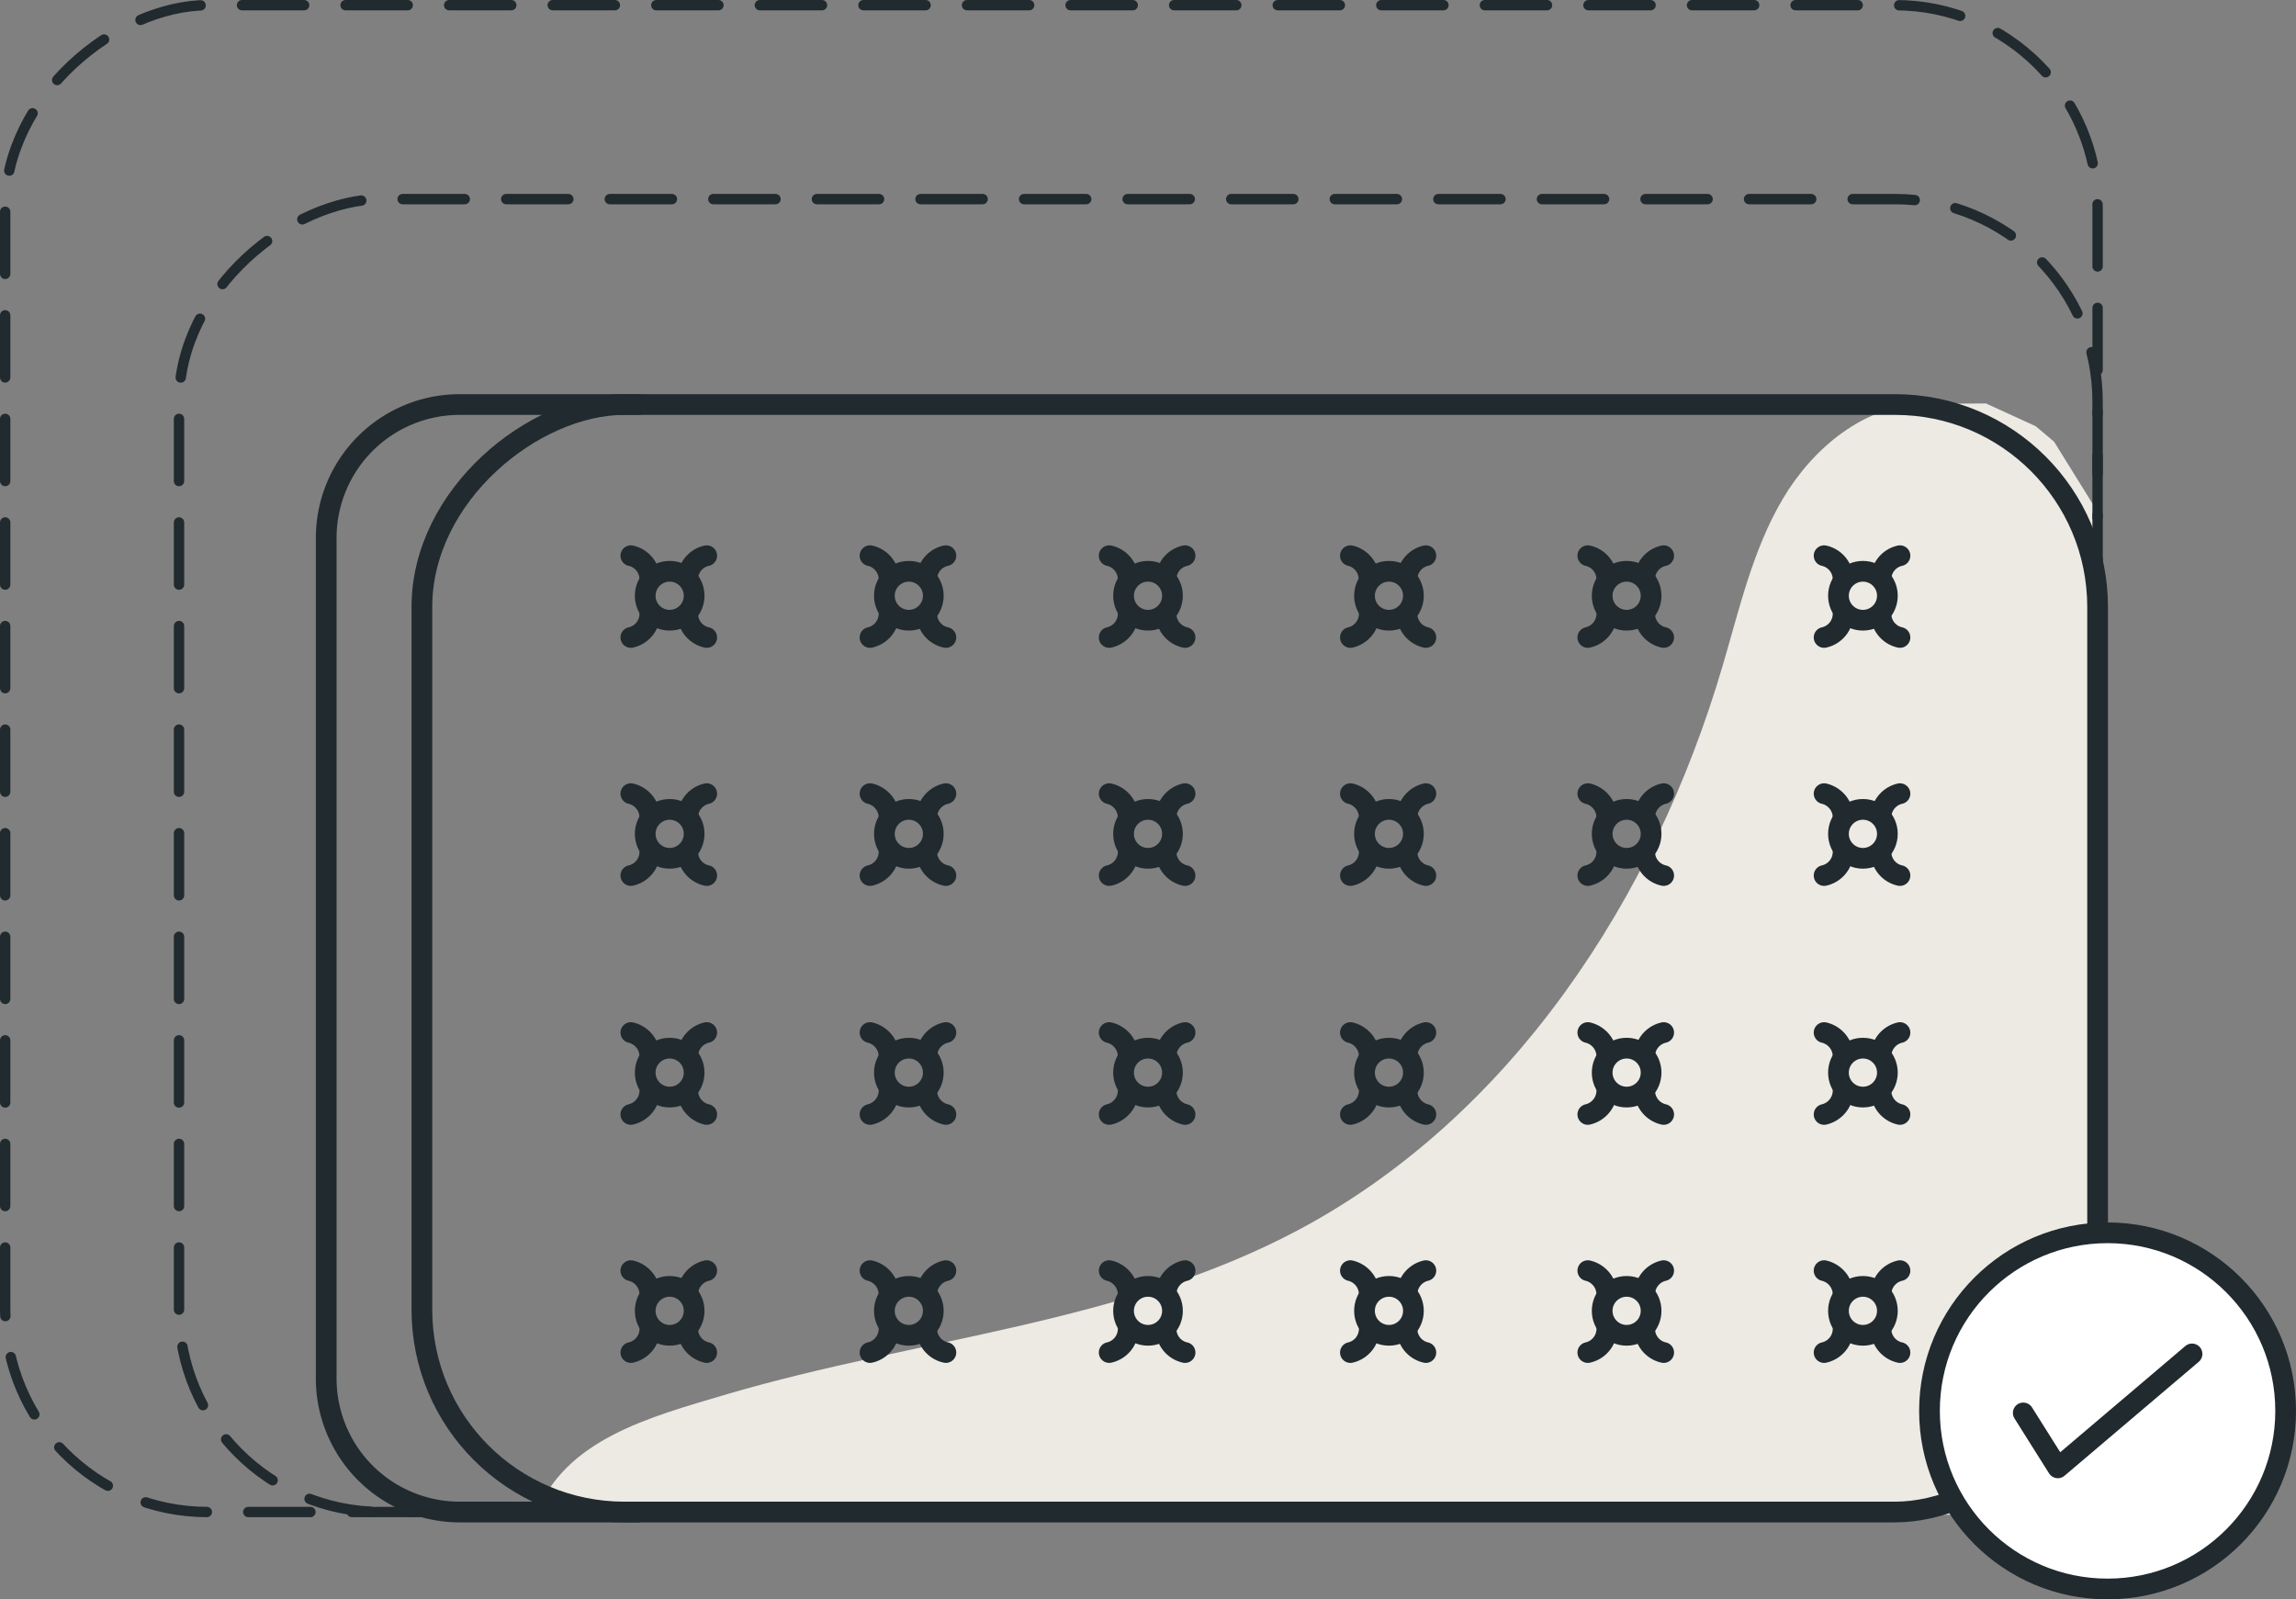
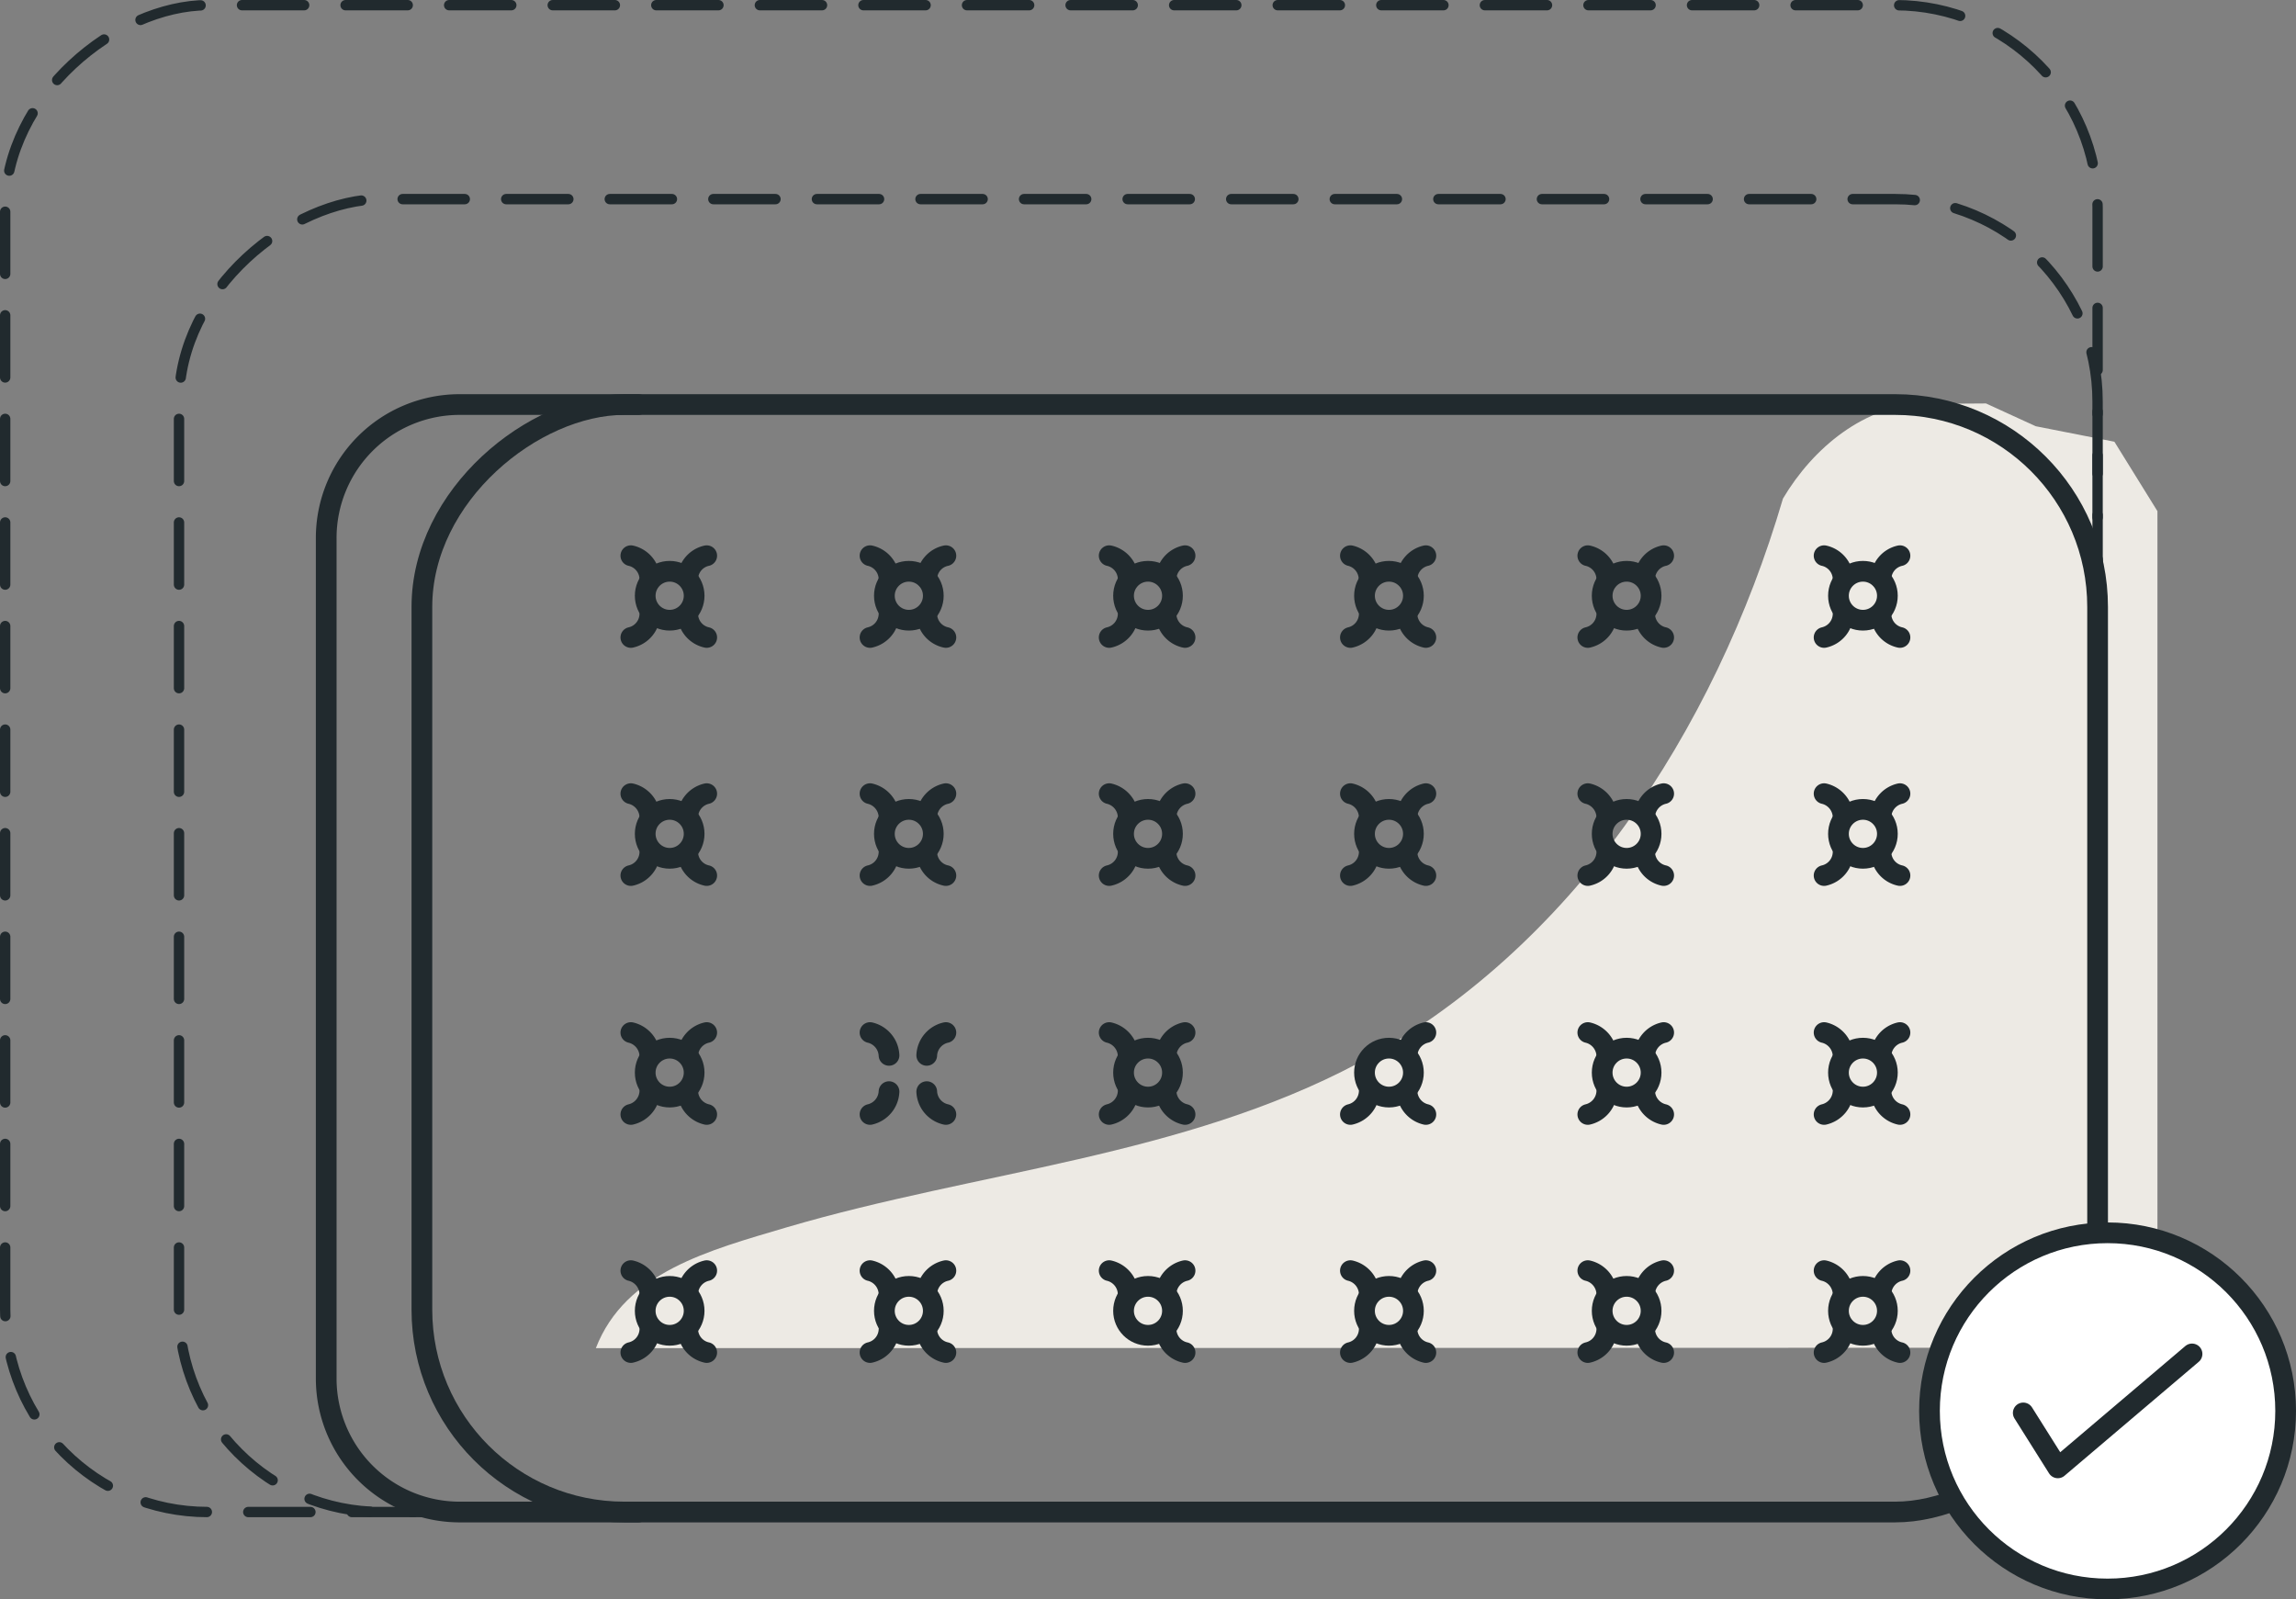
<svg xmlns="http://www.w3.org/2000/svg" width="110.841" height="77.206" viewBox="0 0 110.841 77.206">
  <rect x="0" y="0" width="110.841" height="77.206" fill="#808080" stroke="none" />
  <g id="RV_Mattress_-_Step_2" data-name="RV Mattress - Step 2" transform="translate(-16.32 -41.81)">
-     <path id="Path_2585" data-name="Path 2585" d="M122.427,71.22c-2.863.04-5.371,2.111-6.829,4.572s-2.1,5.318-2.91,8.063c-3.3,11.216-10.194,21.773-20.506,27.256-8.472,4.5-18.375,5.219-27.566,7.917-3.761,1.115-7.818,2.171-9.237,5.839l69.686-.02,2.019-.66,1.155-.838,1.207-1.108,1.32-2.309V76.4l-2.078-3.352L127.8,72.3l-2.4-1.1Z" transform="translate(-13.204 -9.914)" fill="#edeae4" />
+     <path id="Path_2585" data-name="Path 2585" d="M122.427,71.22c-2.863.04-5.371,2.111-6.829,4.572c-3.3,11.216-10.194,21.773-20.506,27.256-8.472,4.5-18.375,5.219-27.566,7.917-3.761,1.115-7.818,2.171-9.237,5.839l69.686-.02,2.019-.66,1.155-.838,1.207-1.108,1.32-2.309V76.4l-2.078-3.352L127.8,72.3l-2.4-1.1Z" transform="translate(-13.204 -9.914)" fill="#edeae4" />
    <rect id="Rectangle_1075" data-name="Rectangle 1075" width="53.462" height="80.896" rx="9.77" transform="translate(36.687 114.801) rotate(-90)" fill="none" stroke="#212a2e" stroke-linecap="round" stroke-linejoin="round" stroke-width="1" />
    <path id="Path_2586" data-name="Path 2586" d="M55.129,124.742H46.506A6.446,6.446,0,0,1,40.06,118.3V77.726a6.439,6.439,0,0,1,6.446-6.446h8.623" transform="translate(-7.992 -9.941)" fill="none" stroke="#212a2e" stroke-linecap="round" stroke-linejoin="round" stroke-width="1" />
    <rect id="Rectangle_1076" data-name="Rectangle 1076" width="63.379" height="92.62" rx="9.77" transform="translate(24.962 114.801) rotate(-90)" fill="none" stroke="#212a2e" stroke-linecap="round" stroke-linejoin="round" stroke-width="0.5" stroke-dasharray="3 2" />
    <rect id="Rectangle_1077" data-name="Rectangle 1077" width="72.741" height="101.013" rx="9.77" transform="translate(16.57 114.801) rotate(-90)" fill="none" stroke="#212a2e" stroke-linecap="round" stroke-linejoin="round" stroke-width="0.5" stroke-dasharray="3 2" />
    <circle id="Ellipse_773" data-name="Ellipse 773" cx="1.181" cy="1.181" r="1.181" transform="translate(59.014 80.882)" fill="none" stroke="#212a2e" stroke-linecap="round" stroke-linejoin="round" stroke-width="1" />
    <path id="Path_2587" data-name="Path 2587" d="M84.924,99.75a1.181,1.181,0,0,0-.924,1.1" transform="translate(-22.941 -19.627)" fill="none" stroke="#212a2e" stroke-linecap="round" stroke-linejoin="round" stroke-width="1" />
    <path id="Path_2588" data-name="Path 2588" d="M84.924,105.172a1.168,1.168,0,0,1-.924-1.1" transform="translate(-22.941 -21.097)" fill="none" stroke="#212a2e" stroke-linecap="round" stroke-linejoin="round" stroke-width="1" />
    <path id="Path_2589" data-name="Path 2589" d="M79.85,105.172a1.174,1.174,0,0,0,.917-1.1" transform="translate(-21.529 -21.097)" fill="none" stroke="#212a2e" stroke-linecap="round" stroke-linejoin="round" stroke-width="1" />
    <path id="Path_2590" data-name="Path 2590" d="M79.85,99.75a1.188,1.188,0,0,1,.917,1.1" transform="translate(-21.529 -19.627)" fill="none" stroke="#212a2e" stroke-linecap="round" stroke-linejoin="round" stroke-width="1" />
    <circle id="Ellipse_774" data-name="Ellipse 774" cx="1.181" cy="1.181" r="1.181" transform="translate(47.468 80.882)" fill="none" stroke="#212a2e" stroke-linecap="round" stroke-linejoin="round" stroke-width="1" />
    <path id="Path_2591" data-name="Path 2591" d="M67.427,99.75a1.181,1.181,0,0,0-.917,1.1" transform="translate(-16.99 -19.627)" fill="none" stroke="#212a2e" stroke-linecap="round" stroke-linejoin="round" stroke-width="1" />
    <path id="Path_2592" data-name="Path 2592" d="M67.427,105.172a1.168,1.168,0,0,1-.917-1.1" transform="translate(-16.99 -21.097)" fill="none" stroke="#212a2e" stroke-linecap="round" stroke-linejoin="round" stroke-width="1" />
    <path id="Path_2593" data-name="Path 2593" d="M62.35,105.172a1.174,1.174,0,0,0,.917-1.1" transform="translate(-15.575 -21.097)" fill="none" stroke="#212a2e" stroke-linecap="round" stroke-linejoin="round" stroke-width="1" />
    <path id="Path_2594" data-name="Path 2594" d="M62.35,99.75a1.188,1.188,0,0,1,.917,1.1" transform="translate(-15.575 -19.627)" fill="none" stroke="#212a2e" stroke-linecap="round" stroke-linejoin="round" stroke-width="1" />
    <circle id="Ellipse_775" data-name="Ellipse 775" cx="1.181" cy="1.181" r="1.181" transform="translate(70.56 80.882)" fill="none" stroke="#212a2e" stroke-linecap="round" stroke-linejoin="round" stroke-width="1" />
    <path id="Path_2595" data-name="Path 2595" d="M102.427,99.75a1.181,1.181,0,0,0-.917,1.1" transform="translate(-28.898 -19.627)" fill="none" stroke="#212a2e" stroke-linecap="round" stroke-linejoin="round" stroke-width="1" />
    <path id="Path_2596" data-name="Path 2596" d="M102.427,105.172a1.168,1.168,0,0,1-.917-1.1" transform="translate(-28.898 -21.097)" fill="none" stroke="#212a2e" stroke-linecap="round" stroke-linejoin="round" stroke-width="1" />
    <path id="Path_2597" data-name="Path 2597" d="M97.35,105.172a1.174,1.174,0,0,0,.917-1.1" transform="translate(-27.483 -21.097)" fill="none" stroke="#212a2e" stroke-linecap="round" stroke-linejoin="round" stroke-width="1" />
    <path id="Path_2598" data-name="Path 2598" d="M97.35,99.75a1.188,1.188,0,0,1,.917,1.1" transform="translate(-27.483 -19.627)" fill="none" stroke="#212a2e" stroke-linecap="round" stroke-linejoin="round" stroke-width="1" />
    <circle id="Ellipse_776" data-name="Ellipse 776" cx="1.181" cy="1.181" r="1.181" transform="translate(82.192 80.882)" fill="none" stroke="#212a2e" stroke-linecap="round" stroke-linejoin="round" stroke-width="1" />
    <path id="Path_2599" data-name="Path 2599" d="M120.05,99.75a1.181,1.181,0,0,0-.91,1.1" transform="translate(-34.896 -19.627)" fill="none" stroke="#212a2e" stroke-linecap="round" stroke-linejoin="round" stroke-width="1" />
    <path id="Path_2600" data-name="Path 2600" d="M120.05,105.172a1.174,1.174,0,0,1-.911-1.1" transform="translate(-34.896 -21.097)" fill="none" stroke="#212a2e" stroke-linecap="round" stroke-linejoin="round" stroke-width="1" />
    <path id="Path_2601" data-name="Path 2601" d="M115,105.172a1.174,1.174,0,0,0,.91-1.1" transform="translate(-33.488 -21.097)" fill="none" stroke="#212a2e" stroke-linecap="round" stroke-linejoin="round" stroke-width="1" />
    <path id="Path_2602" data-name="Path 2602" d="M115,99.75a1.181,1.181,0,0,1,.91,1.1" transform="translate(-33.488 -19.627)" fill="none" stroke="#212a2e" stroke-linecap="round" stroke-linejoin="round" stroke-width="1" />
    <circle id="Ellipse_777" data-name="Ellipse 777" cx="1.181" cy="1.181" r="1.181" transform="translate(93.666 80.882)" fill="none" stroke="#212a2e" stroke-linecap="round" stroke-linejoin="round" stroke-width="1" />
    <path id="Path_2603" data-name="Path 2603" d="M137.447,99.75a1.181,1.181,0,0,0-.917,1.1" transform="translate(-40.812 -19.627)" fill="none" stroke="#212a2e" stroke-linecap="round" stroke-linejoin="round" stroke-width="1" />
    <path id="Path_2604" data-name="Path 2604" d="M137.447,105.172a1.168,1.168,0,0,1-.917-1.1" transform="translate(-40.812 -21.097)" fill="none" stroke="#212a2e" stroke-linecap="round" stroke-linejoin="round" stroke-width="1" />
    <path id="Path_2605" data-name="Path 2605" d="M132.37,105.172a1.174,1.174,0,0,0,.917-1.1" transform="translate(-39.397 -21.097)" fill="none" stroke="#212a2e" stroke-linecap="round" stroke-linejoin="round" stroke-width="1" />
    <path id="Path_2606" data-name="Path 2606" d="M132.37,99.75a1.188,1.188,0,0,1,.917,1.1" transform="translate(-39.397 -19.627)" fill="none" stroke="#212a2e" stroke-linecap="round" stroke-linejoin="round" stroke-width="1" />
    <circle id="Ellipse_778" data-name="Ellipse 778" cx="1.181" cy="1.181" r="1.181" transform="translate(105.073 80.882)" fill="none" stroke="#212a2e" stroke-linecap="round" stroke-linejoin="round" stroke-width="1" />
    <path id="Path_2607" data-name="Path 2607" d="M154.737,99.75a1.181,1.181,0,0,0-.917,1.1" transform="translate(-46.695 -19.627)" fill="none" stroke="#212a2e" stroke-linecap="round" stroke-linejoin="round" stroke-width="1" />
    <path id="Path_2608" data-name="Path 2608" d="M154.737,105.172a1.168,1.168,0,0,1-.917-1.1" transform="translate(-46.695 -21.097)" fill="none" stroke="#212a2e" stroke-linecap="round" stroke-linejoin="round" stroke-width="1" />
    <path id="Path_2609" data-name="Path 2609" d="M149.66,105.172a1.174,1.174,0,0,0,.917-1.1" transform="translate(-45.28 -21.097)" fill="none" stroke="#212a2e" stroke-linecap="round" stroke-linejoin="round" stroke-width="1" />
    <path id="Path_2610" data-name="Path 2610" d="M149.66,99.75a1.188,1.188,0,0,1,.917,1.1" transform="translate(-45.28 -19.627)" fill="none" stroke="#212a2e" stroke-linecap="round" stroke-linejoin="round" stroke-width="1" />
-     <circle id="Ellipse_779" data-name="Ellipse 779" cx="1.181" cy="1.181" r="1.181" transform="translate(59.014 92.408)" fill="none" stroke="#212a2e" stroke-linecap="round" stroke-linejoin="round" stroke-width="1" />
    <path id="Path_2611" data-name="Path 2611" d="M84.924,117.23a1.181,1.181,0,0,0-.924,1.1" transform="translate(-22.941 -25.574)" fill="none" stroke="#212a2e" stroke-linecap="round" stroke-linejoin="round" stroke-width="1" />
    <path id="Path_2612" data-name="Path 2612" d="M84.924,122.652a1.181,1.181,0,0,1-.924-1.1" transform="translate(-22.941 -27.044)" fill="none" stroke="#212a2e" stroke-linecap="round" stroke-linejoin="round" stroke-width="1" />
    <path id="Path_2613" data-name="Path 2613" d="M79.85,122.652a1.188,1.188,0,0,0,.917-1.1" transform="translate(-21.529 -27.044)" fill="none" stroke="#212a2e" stroke-linecap="round" stroke-linejoin="round" stroke-width="1" />
    <path id="Path_2614" data-name="Path 2614" d="M79.85,117.23a1.188,1.188,0,0,1,.917,1.1" transform="translate(-21.529 -25.574)" fill="none" stroke="#212a2e" stroke-linecap="round" stroke-linejoin="round" stroke-width="1" />
    <circle id="Ellipse_780" data-name="Ellipse 780" cx="1.181" cy="1.181" r="1.181" transform="translate(47.468 92.408)" fill="none" stroke="#212a2e" stroke-linecap="round" stroke-linejoin="round" stroke-width="1" />
    <path id="Path_2615" data-name="Path 2615" d="M67.427,117.23a1.181,1.181,0,0,0-.917,1.1" transform="translate(-16.99 -25.574)" fill="none" stroke="#212a2e" stroke-linecap="round" stroke-linejoin="round" stroke-width="1" />
    <path id="Path_2616" data-name="Path 2616" d="M67.427,122.652a1.181,1.181,0,0,1-.917-1.1" transform="translate(-16.99 -27.044)" fill="none" stroke="#212a2e" stroke-linecap="round" stroke-linejoin="round" stroke-width="1" />
    <path id="Path_2617" data-name="Path 2617" d="M62.35,122.652a1.188,1.188,0,0,0,.917-1.1" transform="translate(-15.575 -27.044)" fill="none" stroke="#212a2e" stroke-linecap="round" stroke-linejoin="round" stroke-width="1" />
    <path id="Path_2618" data-name="Path 2618" d="M62.35,117.23a1.188,1.188,0,0,1,.917,1.1" transform="translate(-15.575 -25.574)" fill="none" stroke="#212a2e" stroke-linecap="round" stroke-linejoin="round" stroke-width="1" />
    <circle id="Ellipse_781" data-name="Ellipse 781" cx="1.181" cy="1.181" r="1.181" transform="translate(70.56 92.408)" fill="none" stroke="#212a2e" stroke-linecap="round" stroke-linejoin="round" stroke-width="1" />
    <path id="Path_2619" data-name="Path 2619" d="M102.427,117.23a1.181,1.181,0,0,0-.917,1.1" transform="translate(-28.898 -25.574)" fill="none" stroke="#212a2e" stroke-linecap="round" stroke-linejoin="round" stroke-width="1" />
    <path id="Path_2620" data-name="Path 2620" d="M102.427,122.652a1.181,1.181,0,0,1-.917-1.1" transform="translate(-28.898 -27.044)" fill="none" stroke="#212a2e" stroke-linecap="round" stroke-linejoin="round" stroke-width="1" />
    <path id="Path_2621" data-name="Path 2621" d="M97.35,122.652a1.188,1.188,0,0,0,.917-1.1" transform="translate(-27.483 -27.044)" fill="none" stroke="#212a2e" stroke-linecap="round" stroke-linejoin="round" stroke-width="1" />
    <path id="Path_2622" data-name="Path 2622" d="M97.35,117.23a1.188,1.188,0,0,1,.917,1.1" transform="translate(-27.483 -25.574)" fill="none" stroke="#212a2e" stroke-linecap="round" stroke-linejoin="round" stroke-width="1" />
    <circle id="Ellipse_782" data-name="Ellipse 782" cx="1.181" cy="1.181" r="1.181" transform="translate(82.192 92.408)" fill="none" stroke="#212a2e" stroke-linecap="round" stroke-linejoin="round" stroke-width="1" />
    <path id="Path_2623" data-name="Path 2623" d="M120.05,117.23a1.181,1.181,0,0,0-.91,1.1" transform="translate(-34.896 -25.574)" fill="none" stroke="#212a2e" stroke-linecap="round" stroke-linejoin="round" stroke-width="1" />
    <path id="Path_2624" data-name="Path 2624" d="M120.05,122.652a1.181,1.181,0,0,1-.91-1.1" transform="translate(-34.896 -27.044)" fill="none" stroke="#212a2e" stroke-linecap="round" stroke-linejoin="round" stroke-width="1" />
    <path id="Path_2625" data-name="Path 2625" d="M115,122.652a1.181,1.181,0,0,0,.91-1.1" transform="translate(-33.488 -27.044)" fill="none" stroke="#212a2e" stroke-linecap="round" stroke-linejoin="round" stroke-width="1" />
-     <path id="Path_2626" data-name="Path 2626" d="M115,117.23a1.181,1.181,0,0,1,.91,1.1" transform="translate(-33.488 -25.574)" fill="none" stroke="#212a2e" stroke-linecap="round" stroke-linejoin="round" stroke-width="1" />
    <circle id="Ellipse_783" data-name="Ellipse 783" cx="1.181" cy="1.181" r="1.181" transform="translate(93.666 92.408)" fill="none" stroke="#212a2e" stroke-linecap="round" stroke-linejoin="round" stroke-width="1" />
    <path id="Path_2627" data-name="Path 2627" d="M137.447,117.23a1.181,1.181,0,0,0-.917,1.1" transform="translate(-40.812 -25.574)" fill="none" stroke="#212a2e" stroke-linecap="round" stroke-linejoin="round" stroke-width="1" />
    <path id="Path_2628" data-name="Path 2628" d="M137.447,122.652a1.181,1.181,0,0,1-.917-1.1" transform="translate(-40.812 -27.044)" fill="none" stroke="#212a2e" stroke-linecap="round" stroke-linejoin="round" stroke-width="1" />
    <path id="Path_2629" data-name="Path 2629" d="M132.37,122.652a1.188,1.188,0,0,0,.917-1.1" transform="translate(-39.397 -27.044)" fill="none" stroke="#212a2e" stroke-linecap="round" stroke-linejoin="round" stroke-width="1" />
    <path id="Path_2630" data-name="Path 2630" d="M132.37,117.23a1.188,1.188,0,0,1,.917,1.1" transform="translate(-39.397 -25.574)" fill="none" stroke="#212a2e" stroke-linecap="round" stroke-linejoin="round" stroke-width="1" />
    <circle id="Ellipse_784" data-name="Ellipse 784" cx="1.181" cy="1.181" r="1.181" transform="translate(105.073 92.408)" fill="none" stroke="#212a2e" stroke-linecap="round" stroke-linejoin="round" stroke-width="1" />
    <path id="Path_2631" data-name="Path 2631" d="M154.737,117.23a1.181,1.181,0,0,0-.917,1.1" transform="translate(-46.695 -25.574)" fill="none" stroke="#212a2e" stroke-linecap="round" stroke-linejoin="round" stroke-width="1" />
    <path id="Path_2632" data-name="Path 2632" d="M154.737,122.652a1.181,1.181,0,0,1-.917-1.1" transform="translate(-46.695 -27.044)" fill="none" stroke="#212a2e" stroke-linecap="round" stroke-linejoin="round" stroke-width="1" />
    <path id="Path_2633" data-name="Path 2633" d="M149.66,122.652a1.188,1.188,0,0,0,.917-1.1" transform="translate(-45.28 -27.044)" fill="none" stroke="#212a2e" stroke-linecap="round" stroke-linejoin="round" stroke-width="1" />
    <path id="Path_2634" data-name="Path 2634" d="M149.66,117.23a1.188,1.188,0,0,1,.917,1.1" transform="translate(-45.28 -25.574)" fill="none" stroke="#212a2e" stroke-linecap="round" stroke-linejoin="round" stroke-width="1" />
    <circle id="Ellipse_785" data-name="Ellipse 785" cx="1.181" cy="1.181" r="1.181" transform="translate(59.014 103.908)" fill="none" stroke="#212a2e" stroke-linecap="round" stroke-linejoin="round" stroke-width="1" />
    <path id="Path_2635" data-name="Path 2635" d="M84.924,134.65a1.181,1.181,0,0,0-.924,1.1" transform="translate(-22.941 -31.501)" fill="none" stroke="#212a2e" stroke-linecap="round" stroke-linejoin="round" stroke-width="1" />
    <path id="Path_2636" data-name="Path 2636" d="M84.924,140.082A1.168,1.168,0,0,1,84,139" transform="translate(-22.941 -32.981)" fill="none" stroke="#212a2e" stroke-linecap="round" stroke-linejoin="round" stroke-width="1" />
    <path id="Path_2637" data-name="Path 2637" d="M79.85,140.082A1.174,1.174,0,0,0,80.767,139" transform="translate(-21.529 -32.981)" fill="none" stroke="#212a2e" stroke-linecap="round" stroke-linejoin="round" stroke-width="1" />
    <path id="Path_2638" data-name="Path 2638" d="M79.85,134.65a1.188,1.188,0,0,1,.917,1.1" transform="translate(-21.529 -31.501)" fill="none" stroke="#212a2e" stroke-linecap="round" stroke-linejoin="round" stroke-width="1" />
    <circle id="Ellipse_786" data-name="Ellipse 786" cx="1.181" cy="1.181" r="1.181" transform="translate(47.468 103.908)" fill="none" stroke="#212a2e" stroke-linecap="round" stroke-linejoin="round" stroke-width="1" />
    <path id="Path_2639" data-name="Path 2639" d="M67.427,134.65a1.181,1.181,0,0,0-.917,1.1" transform="translate(-16.99 -31.501)" fill="none" stroke="#212a2e" stroke-linecap="round" stroke-linejoin="round" stroke-width="1" />
    <path id="Path_2640" data-name="Path 2640" d="M67.427,140.082A1.168,1.168,0,0,1,66.51,139" transform="translate(-16.99 -32.981)" fill="none" stroke="#212a2e" stroke-linecap="round" stroke-linejoin="round" stroke-width="1" />
    <path id="Path_2641" data-name="Path 2641" d="M62.35,140.082A1.174,1.174,0,0,0,63.267,139" transform="translate(-15.575 -32.981)" fill="none" stroke="#212a2e" stroke-linecap="round" stroke-linejoin="round" stroke-width="1" />
    <path id="Path_2642" data-name="Path 2642" d="M62.35,134.65a1.188,1.188,0,0,1,.917,1.1" transform="translate(-15.575 -31.501)" fill="none" stroke="#212a2e" stroke-linecap="round" stroke-linejoin="round" stroke-width="1" />
    <circle id="Ellipse_787" data-name="Ellipse 787" cx="1.181" cy="1.181" r="1.181" transform="translate(70.56 103.908)" fill="none" stroke="#212a2e" stroke-linecap="round" stroke-linejoin="round" stroke-width="1" />
    <path id="Path_2643" data-name="Path 2643" d="M102.427,134.65a1.181,1.181,0,0,0-.917,1.1" transform="translate(-28.898 -31.501)" fill="none" stroke="#212a2e" stroke-linecap="round" stroke-linejoin="round" stroke-width="1" />
    <path id="Path_2644" data-name="Path 2644" d="M102.427,140.072a1.168,1.168,0,0,1-.917-1.1" transform="translate(-28.898 -32.97)" fill="none" stroke="#212a2e" stroke-linecap="round" stroke-linejoin="round" stroke-width="1" />
-     <path id="Path_2645" data-name="Path 2645" d="M97.35,140.082A1.174,1.174,0,0,0,98.267,139" transform="translate(-27.483 -32.981)" fill="none" stroke="#212a2e" stroke-linecap="round" stroke-linejoin="round" stroke-width="1" />
    <path id="Path_2646" data-name="Path 2646" d="M97.35,134.65a1.188,1.188,0,0,1,.917,1.1" transform="translate(-27.483 -31.501)" fill="none" stroke="#212a2e" stroke-linecap="round" stroke-linejoin="round" stroke-width="1" />
    <circle id="Ellipse_788" data-name="Ellipse 788" cx="1.181" cy="1.181" r="1.181" transform="translate(82.192 103.908)" fill="none" stroke="#212a2e" stroke-linecap="round" stroke-linejoin="round" stroke-width="1" />
    <path id="Path_2647" data-name="Path 2647" d="M120.05,134.65a1.181,1.181,0,0,0-.91,1.1" transform="translate(-34.896 -31.501)" fill="none" stroke="#212a2e" stroke-linecap="round" stroke-linejoin="round" stroke-width="1" />
    <path id="Path_2648" data-name="Path 2648" d="M120.05,140.072a1.174,1.174,0,0,1-.911-1.1" transform="translate(-34.896 -32.97)" fill="none" stroke="#212a2e" stroke-linecap="round" stroke-linejoin="round" stroke-width="1" />
    <path id="Path_2649" data-name="Path 2649" d="M115,140.072a1.174,1.174,0,0,0,.91-1.1" transform="translate(-33.488 -32.97)" fill="none" stroke="#212a2e" stroke-linecap="round" stroke-linejoin="round" stroke-width="1" />
    <path id="Path_2650" data-name="Path 2650" d="M115,134.65a1.181,1.181,0,0,1,.91,1.1" transform="translate(-33.488 -31.501)" fill="none" stroke="#212a2e" stroke-linecap="round" stroke-linejoin="round" stroke-width="1" />
    <circle id="Ellipse_789" data-name="Ellipse 789" cx="1.181" cy="1.181" r="1.181" transform="translate(93.666 103.908)" fill="none" stroke="#212a2e" stroke-linecap="round" stroke-linejoin="round" stroke-width="1" />
    <path id="Path_2651" data-name="Path 2651" d="M137.447,134.65a1.181,1.181,0,0,0-.917,1.1" transform="translate(-40.812 -31.501)" fill="none" stroke="#212a2e" stroke-linecap="round" stroke-linejoin="round" stroke-width="1" />
    <path id="Path_2652" data-name="Path 2652" d="M137.447,140.072a1.168,1.168,0,0,1-.917-1.1" transform="translate(-40.812 -32.97)" fill="none" stroke="#212a2e" stroke-linecap="round" stroke-linejoin="round" stroke-width="1" />
    <path id="Path_2653" data-name="Path 2653" d="M132.37,140.072a1.174,1.174,0,0,0,.917-1.1" transform="translate(-39.397 -32.97)" fill="none" stroke="#212a2e" stroke-linecap="round" stroke-linejoin="round" stroke-width="1" />
    <path id="Path_2654" data-name="Path 2654" d="M132.37,134.65a1.188,1.188,0,0,1,.917,1.1" transform="translate(-39.397 -31.501)" fill="none" stroke="#212a2e" stroke-linecap="round" stroke-linejoin="round" stroke-width="1" />
    <circle id="Ellipse_790" data-name="Ellipse 790" cx="1.181" cy="1.181" r="1.181" transform="translate(105.073 103.908)" fill="none" stroke="#212a2e" stroke-linecap="round" stroke-linejoin="round" stroke-width="1" />
    <path id="Path_2655" data-name="Path 2655" d="M154.737,134.65a1.181,1.181,0,0,0-.917,1.1" transform="translate(-46.695 -31.501)" fill="none" stroke="#212a2e" stroke-linecap="round" stroke-linejoin="round" stroke-width="1" />
    <path id="Path_2656" data-name="Path 2656" d="M154.737,140.072a1.168,1.168,0,0,1-.917-1.1" transform="translate(-46.695 -32.97)" fill="none" stroke="#212a2e" stroke-linecap="round" stroke-linejoin="round" stroke-width="1" />
    <path id="Path_2657" data-name="Path 2657" d="M149.66,140.072a1.174,1.174,0,0,0,.917-1.1" transform="translate(-45.28 -32.97)" fill="none" stroke="#212a2e" stroke-linecap="round" stroke-linejoin="round" stroke-width="1" />
    <path id="Path_2658" data-name="Path 2658" d="M149.66,134.65a1.188,1.188,0,0,1,.917,1.1" transform="translate(-45.28 -31.501)" fill="none" stroke="#212a2e" stroke-linecap="round" stroke-linejoin="round" stroke-width="1" />
    <circle id="Ellipse_791" data-name="Ellipse 791" cx="1.181" cy="1.181" r="1.181" transform="translate(59.014 69.388)" fill="none" stroke="#212a2e" stroke-linecap="round" stroke-linejoin="round" stroke-width="1" />
    <path id="Path_2659" data-name="Path 2659" d="M84.924,82.34a1.168,1.168,0,0,0-.924,1.1" transform="translate(-22.941 -13.704)" fill="none" stroke="#212a2e" stroke-linecap="round" stroke-linejoin="round" stroke-width="1" />
    <path id="Path_2660" data-name="Path 2660" d="M84.924,87.752A1.168,1.168,0,0,1,84,86.65" transform="translate(-22.941 -15.17)" fill="none" stroke="#212a2e" stroke-linecap="round" stroke-linejoin="round" stroke-width="1" />
    <path id="Path_2661" data-name="Path 2661" d="M79.85,87.752a1.174,1.174,0,0,0,.917-1.1" transform="translate(-21.529 -15.17)" fill="none" stroke="#212a2e" stroke-linecap="round" stroke-linejoin="round" stroke-width="1" />
    <path id="Path_2662" data-name="Path 2662" d="M79.85,82.34a1.174,1.174,0,0,1,.917,1.1" transform="translate(-21.529 -13.704)" fill="none" stroke="#212a2e" stroke-linecap="round" stroke-linejoin="round" stroke-width="1" />
    <circle id="Ellipse_792" data-name="Ellipse 792" cx="1.181" cy="1.181" r="1.181" transform="translate(47.468 69.388)" fill="none" stroke="#212a2e" stroke-linecap="round" stroke-linejoin="round" stroke-width="1" />
    <path id="Path_2663" data-name="Path 2663" d="M67.427,82.34a1.168,1.168,0,0,0-.917,1.1" transform="translate(-16.99 -13.704)" fill="none" stroke="#212a2e" stroke-linecap="round" stroke-linejoin="round" stroke-width="1" />
    <path id="Path_2664" data-name="Path 2664" d="M67.427,87.752a1.168,1.168,0,0,1-.917-1.1" transform="translate(-16.99 -15.17)" fill="none" stroke="#212a2e" stroke-linecap="round" stroke-linejoin="round" stroke-width="1" />
    <path id="Path_2665" data-name="Path 2665" d="M62.35,87.752a1.174,1.174,0,0,0,.917-1.1" transform="translate(-15.575 -15.17)" fill="none" stroke="#212a2e" stroke-linecap="round" stroke-linejoin="round" stroke-width="1" />
    <path id="Path_2666" data-name="Path 2666" d="M62.35,82.34a1.174,1.174,0,0,1,.917,1.1" transform="translate(-15.575 -13.704)" fill="none" stroke="#212a2e" stroke-linecap="round" stroke-linejoin="round" stroke-width="1" />
    <circle id="Ellipse_793" data-name="Ellipse 793" cx="1.181" cy="1.181" r="1.181" transform="translate(70.56 69.388)" fill="none" stroke="#212a2e" stroke-linecap="round" stroke-linejoin="round" stroke-width="1" />
    <path id="Path_2667" data-name="Path 2667" d="M102.427,82.34a1.168,1.168,0,0,0-.917,1.1" transform="translate(-28.898 -13.704)" fill="none" stroke="#212a2e" stroke-linecap="round" stroke-linejoin="round" stroke-width="1" />
    <path id="Path_2668" data-name="Path 2668" d="M102.427,87.752a1.168,1.168,0,0,1-.917-1.1" transform="translate(-28.898 -15.17)" fill="none" stroke="#212a2e" stroke-linecap="round" stroke-linejoin="round" stroke-width="1" />
    <path id="Path_2669" data-name="Path 2669" d="M97.35,87.752a1.174,1.174,0,0,0,.917-1.1" transform="translate(-27.483 -15.17)" fill="none" stroke="#212a2e" stroke-linecap="round" stroke-linejoin="round" stroke-width="1" />
    <path id="Path_2670" data-name="Path 2670" d="M97.35,82.34a1.174,1.174,0,0,1,.917,1.1" transform="translate(-27.483 -13.704)" fill="none" stroke="#212a2e" stroke-linecap="round" stroke-linejoin="round" stroke-width="1" />
    <circle id="Ellipse_794" data-name="Ellipse 794" cx="1.181" cy="1.181" r="1.181" transform="translate(82.192 69.388)" fill="none" stroke="#212a2e" stroke-linecap="round" stroke-linejoin="round" stroke-width="1" />
    <path id="Path_2671" data-name="Path 2671" d="M120.05,82.34a1.174,1.174,0,0,0-.911,1.1" transform="translate(-34.896 -13.704)" fill="none" stroke="#212a2e" stroke-linecap="round" stroke-linejoin="round" stroke-width="1" />
    <path id="Path_2672" data-name="Path 2672" d="M120.05,87.752a1.174,1.174,0,0,1-.911-1.1" transform="translate(-34.896 -15.17)" fill="none" stroke="#212a2e" stroke-linecap="round" stroke-linejoin="round" stroke-width="1" />
    <path id="Path_2673" data-name="Path 2673" d="M115,87.752a1.174,1.174,0,0,0,.91-1.1" transform="translate(-33.488 -15.17)" fill="none" stroke="#212a2e" stroke-linecap="round" stroke-linejoin="round" stroke-width="1" />
    <path id="Path_2674" data-name="Path 2674" d="M115,82.34a1.174,1.174,0,0,1,.9,1.1" transform="translate(-33.488 -13.704)" fill="none" stroke="#212a2e" stroke-linecap="round" stroke-linejoin="round" stroke-width="1" />
    <circle id="Ellipse_795" data-name="Ellipse 795" cx="1.181" cy="1.181" r="1.181" transform="translate(93.666 69.388)" fill="none" stroke="#212a2e" stroke-linecap="round" stroke-linejoin="round" stroke-width="1" />
    <path id="Path_2675" data-name="Path 2675" d="M137.447,82.34a1.168,1.168,0,0,0-.917,1.1" transform="translate(-40.812 -13.704)" fill="none" stroke="#212a2e" stroke-linecap="round" stroke-linejoin="round" stroke-width="1" />
    <path id="Path_2676" data-name="Path 2676" d="M137.447,87.752a1.168,1.168,0,0,1-.917-1.1" transform="translate(-40.812 -15.17)" fill="none" stroke="#212a2e" stroke-linecap="round" stroke-linejoin="round" stroke-width="1" />
    <path id="Path_2677" data-name="Path 2677" d="M132.37,87.752a1.174,1.174,0,0,0,.917-1.1" transform="translate(-39.397 -15.17)" fill="none" stroke="#212a2e" stroke-linecap="round" stroke-linejoin="round" stroke-width="1" />
    <path id="Path_2678" data-name="Path 2678" d="M132.37,82.34a1.174,1.174,0,0,1,.917,1.1" transform="translate(-39.397 -13.704)" fill="none" stroke="#212a2e" stroke-linecap="round" stroke-linejoin="round" stroke-width="1" />
    <circle id="Ellipse_796" data-name="Ellipse 796" cx="1.181" cy="1.181" r="1.181" transform="translate(105.073 69.388)" fill="none" stroke="#212a2e" stroke-linecap="round" stroke-linejoin="round" stroke-width="1" />
    <path id="Path_2679" data-name="Path 2679" d="M154.737,82.34a1.168,1.168,0,0,0-.917,1.1" transform="translate(-46.695 -13.704)" fill="none" stroke="#212a2e" stroke-linecap="round" stroke-linejoin="round" stroke-width="1" />
    <path id="Path_2680" data-name="Path 2680" d="M154.737,87.752a1.168,1.168,0,0,1-.917-1.1" transform="translate(-46.695 -15.17)" fill="none" stroke="#212a2e" stroke-linecap="round" stroke-linejoin="round" stroke-width="1" />
    <path id="Path_2681" data-name="Path 2681" d="M149.66,87.752a1.174,1.174,0,0,0,.917-1.1" transform="translate(-45.28 -15.17)" fill="none" stroke="#212a2e" stroke-linecap="round" stroke-linejoin="round" stroke-width="1" />
    <path id="Path_2682" data-name="Path 2682" d="M149.66,82.34a1.174,1.174,0,0,1,.917,1.1" transform="translate(-45.28 -13.704)" fill="none" stroke="#212a2e" stroke-linecap="round" stroke-linejoin="round" stroke-width="1" />
    <circle id="Ellipse_797" data-name="Ellipse 797" cx="8.597" cy="8.597" r="8.597" transform="translate(109.467 101.322)" fill="#fff" stroke="#212a2e" stroke-linecap="round" stroke-linejoin="round" stroke-width="1" />
    <path id="Path_2683" data-name="Path 2683" d="M164.23,143.59l1.669,2.652,6.479-5.5" transform="translate(-50.236 -33.573)" fill="none" stroke="#212a2e" stroke-linecap="round" stroke-linejoin="round" stroke-width="1" />
  </g>
</svg>